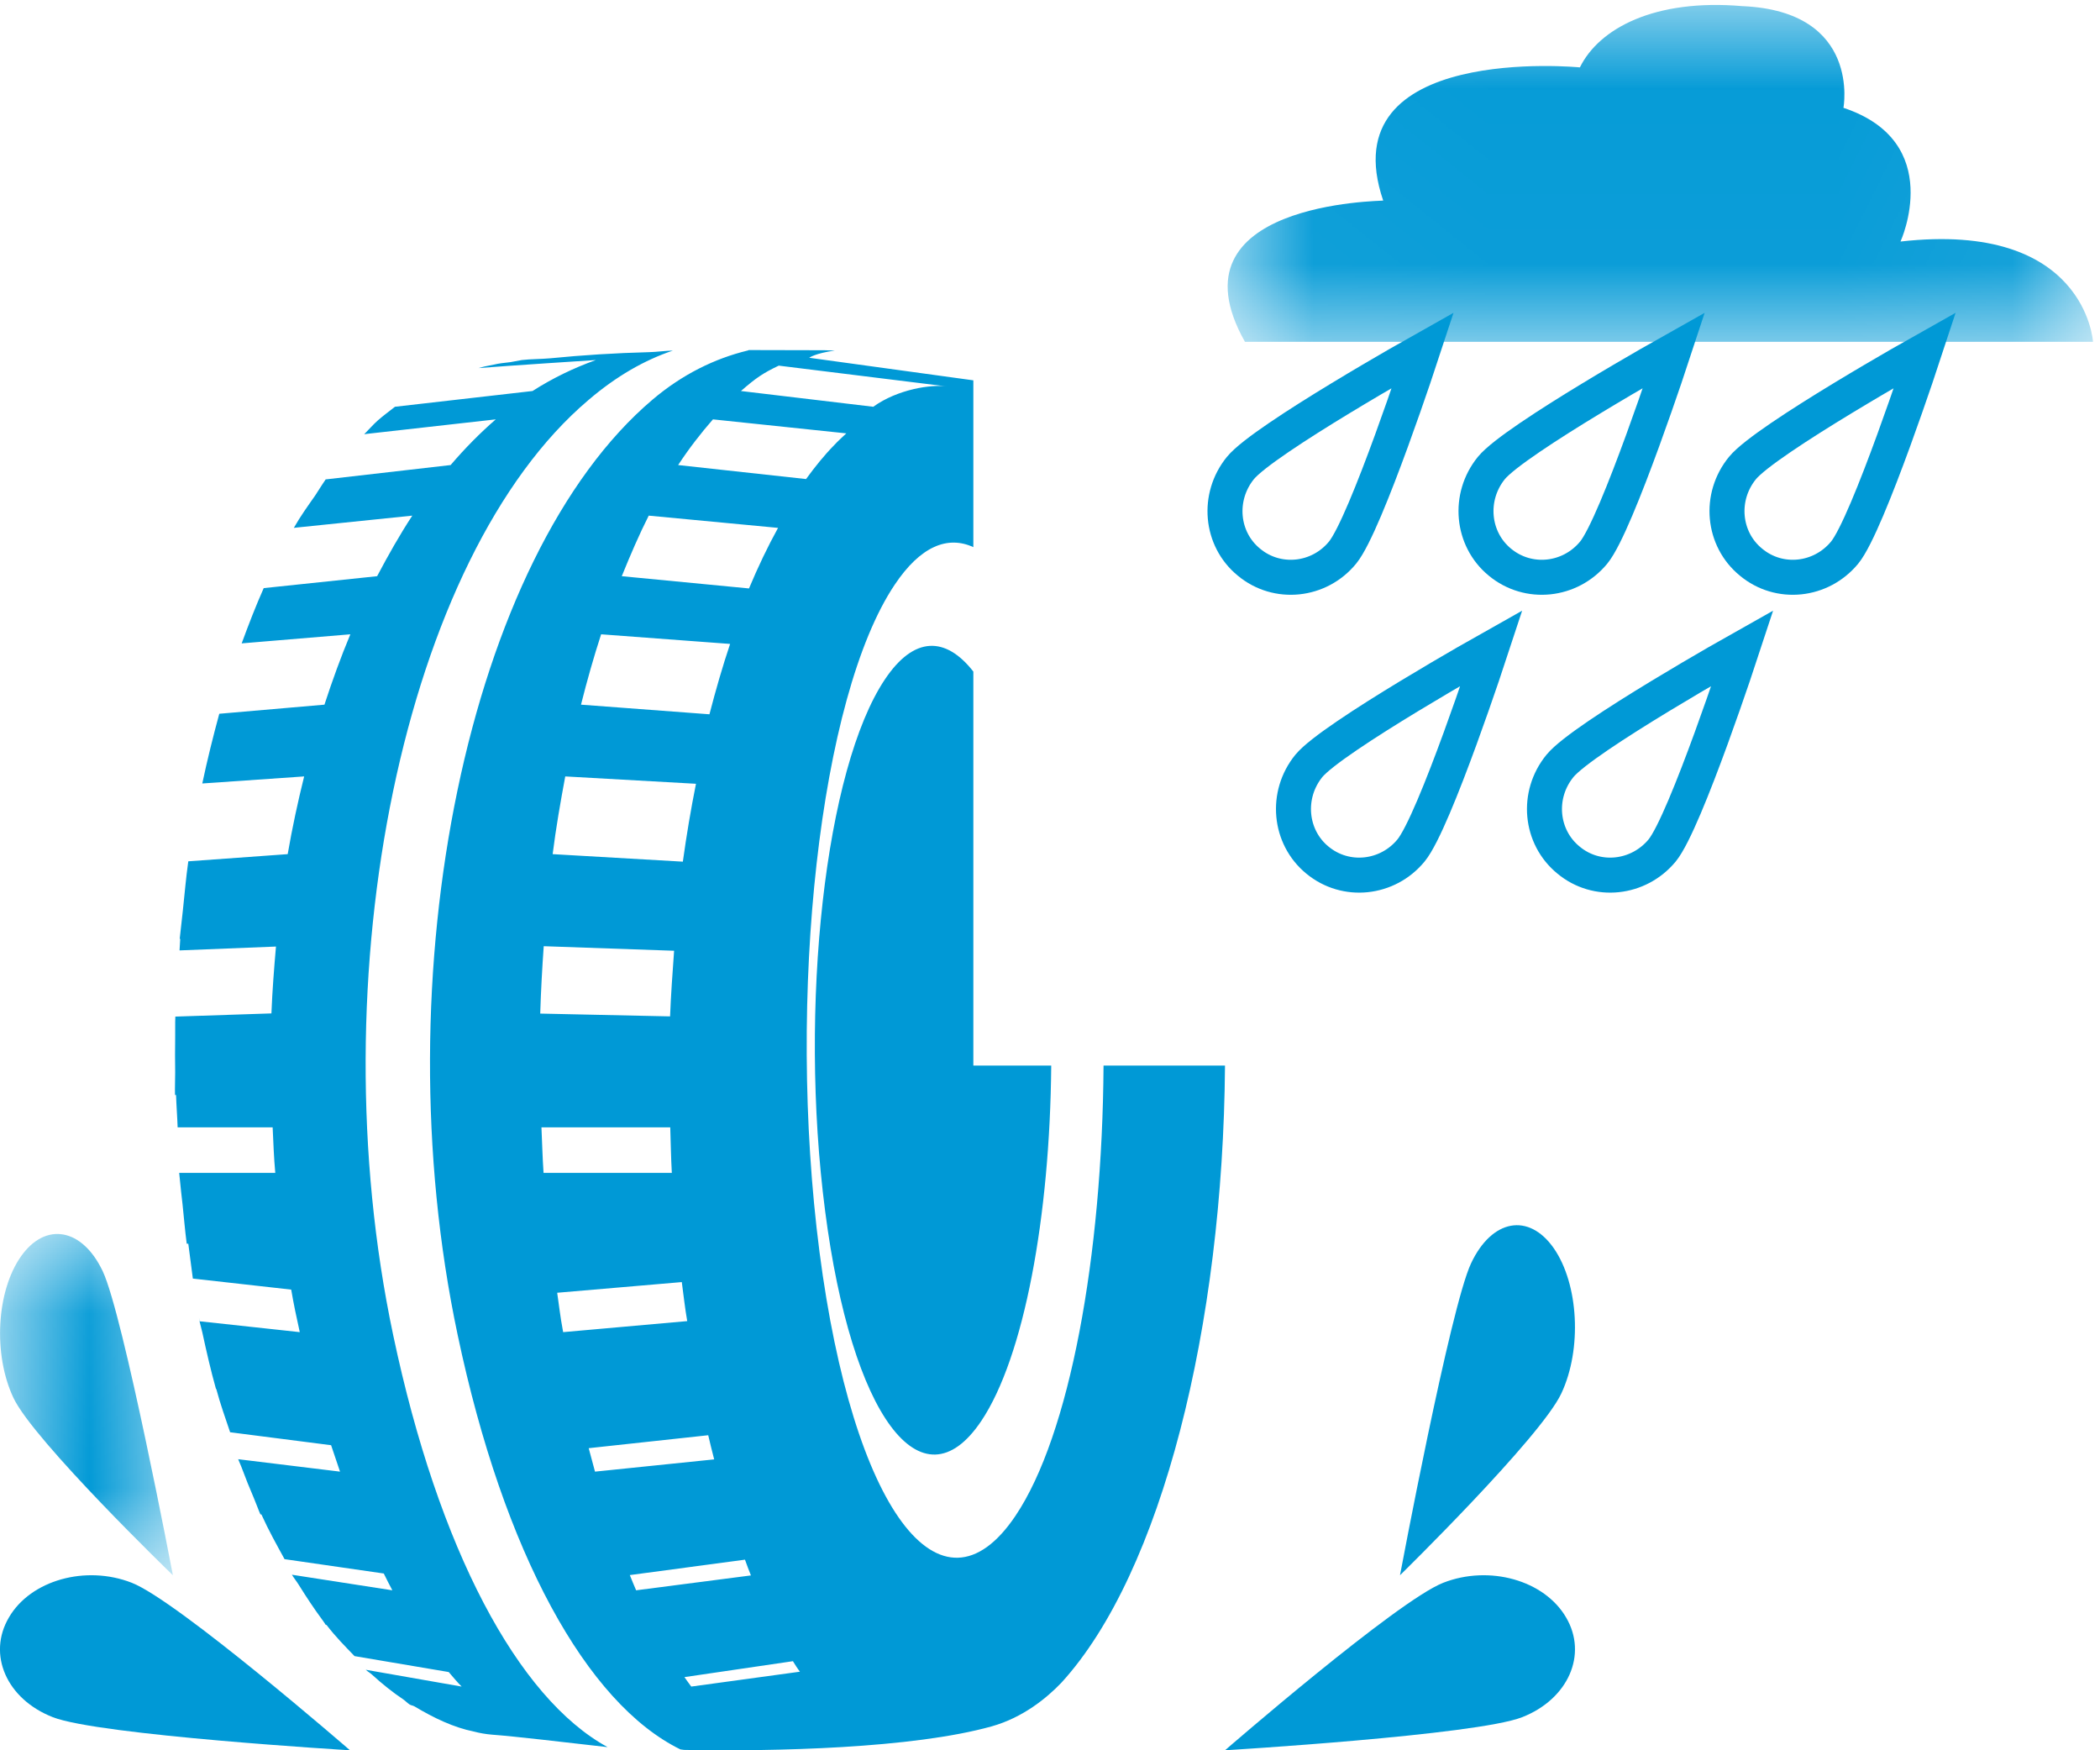
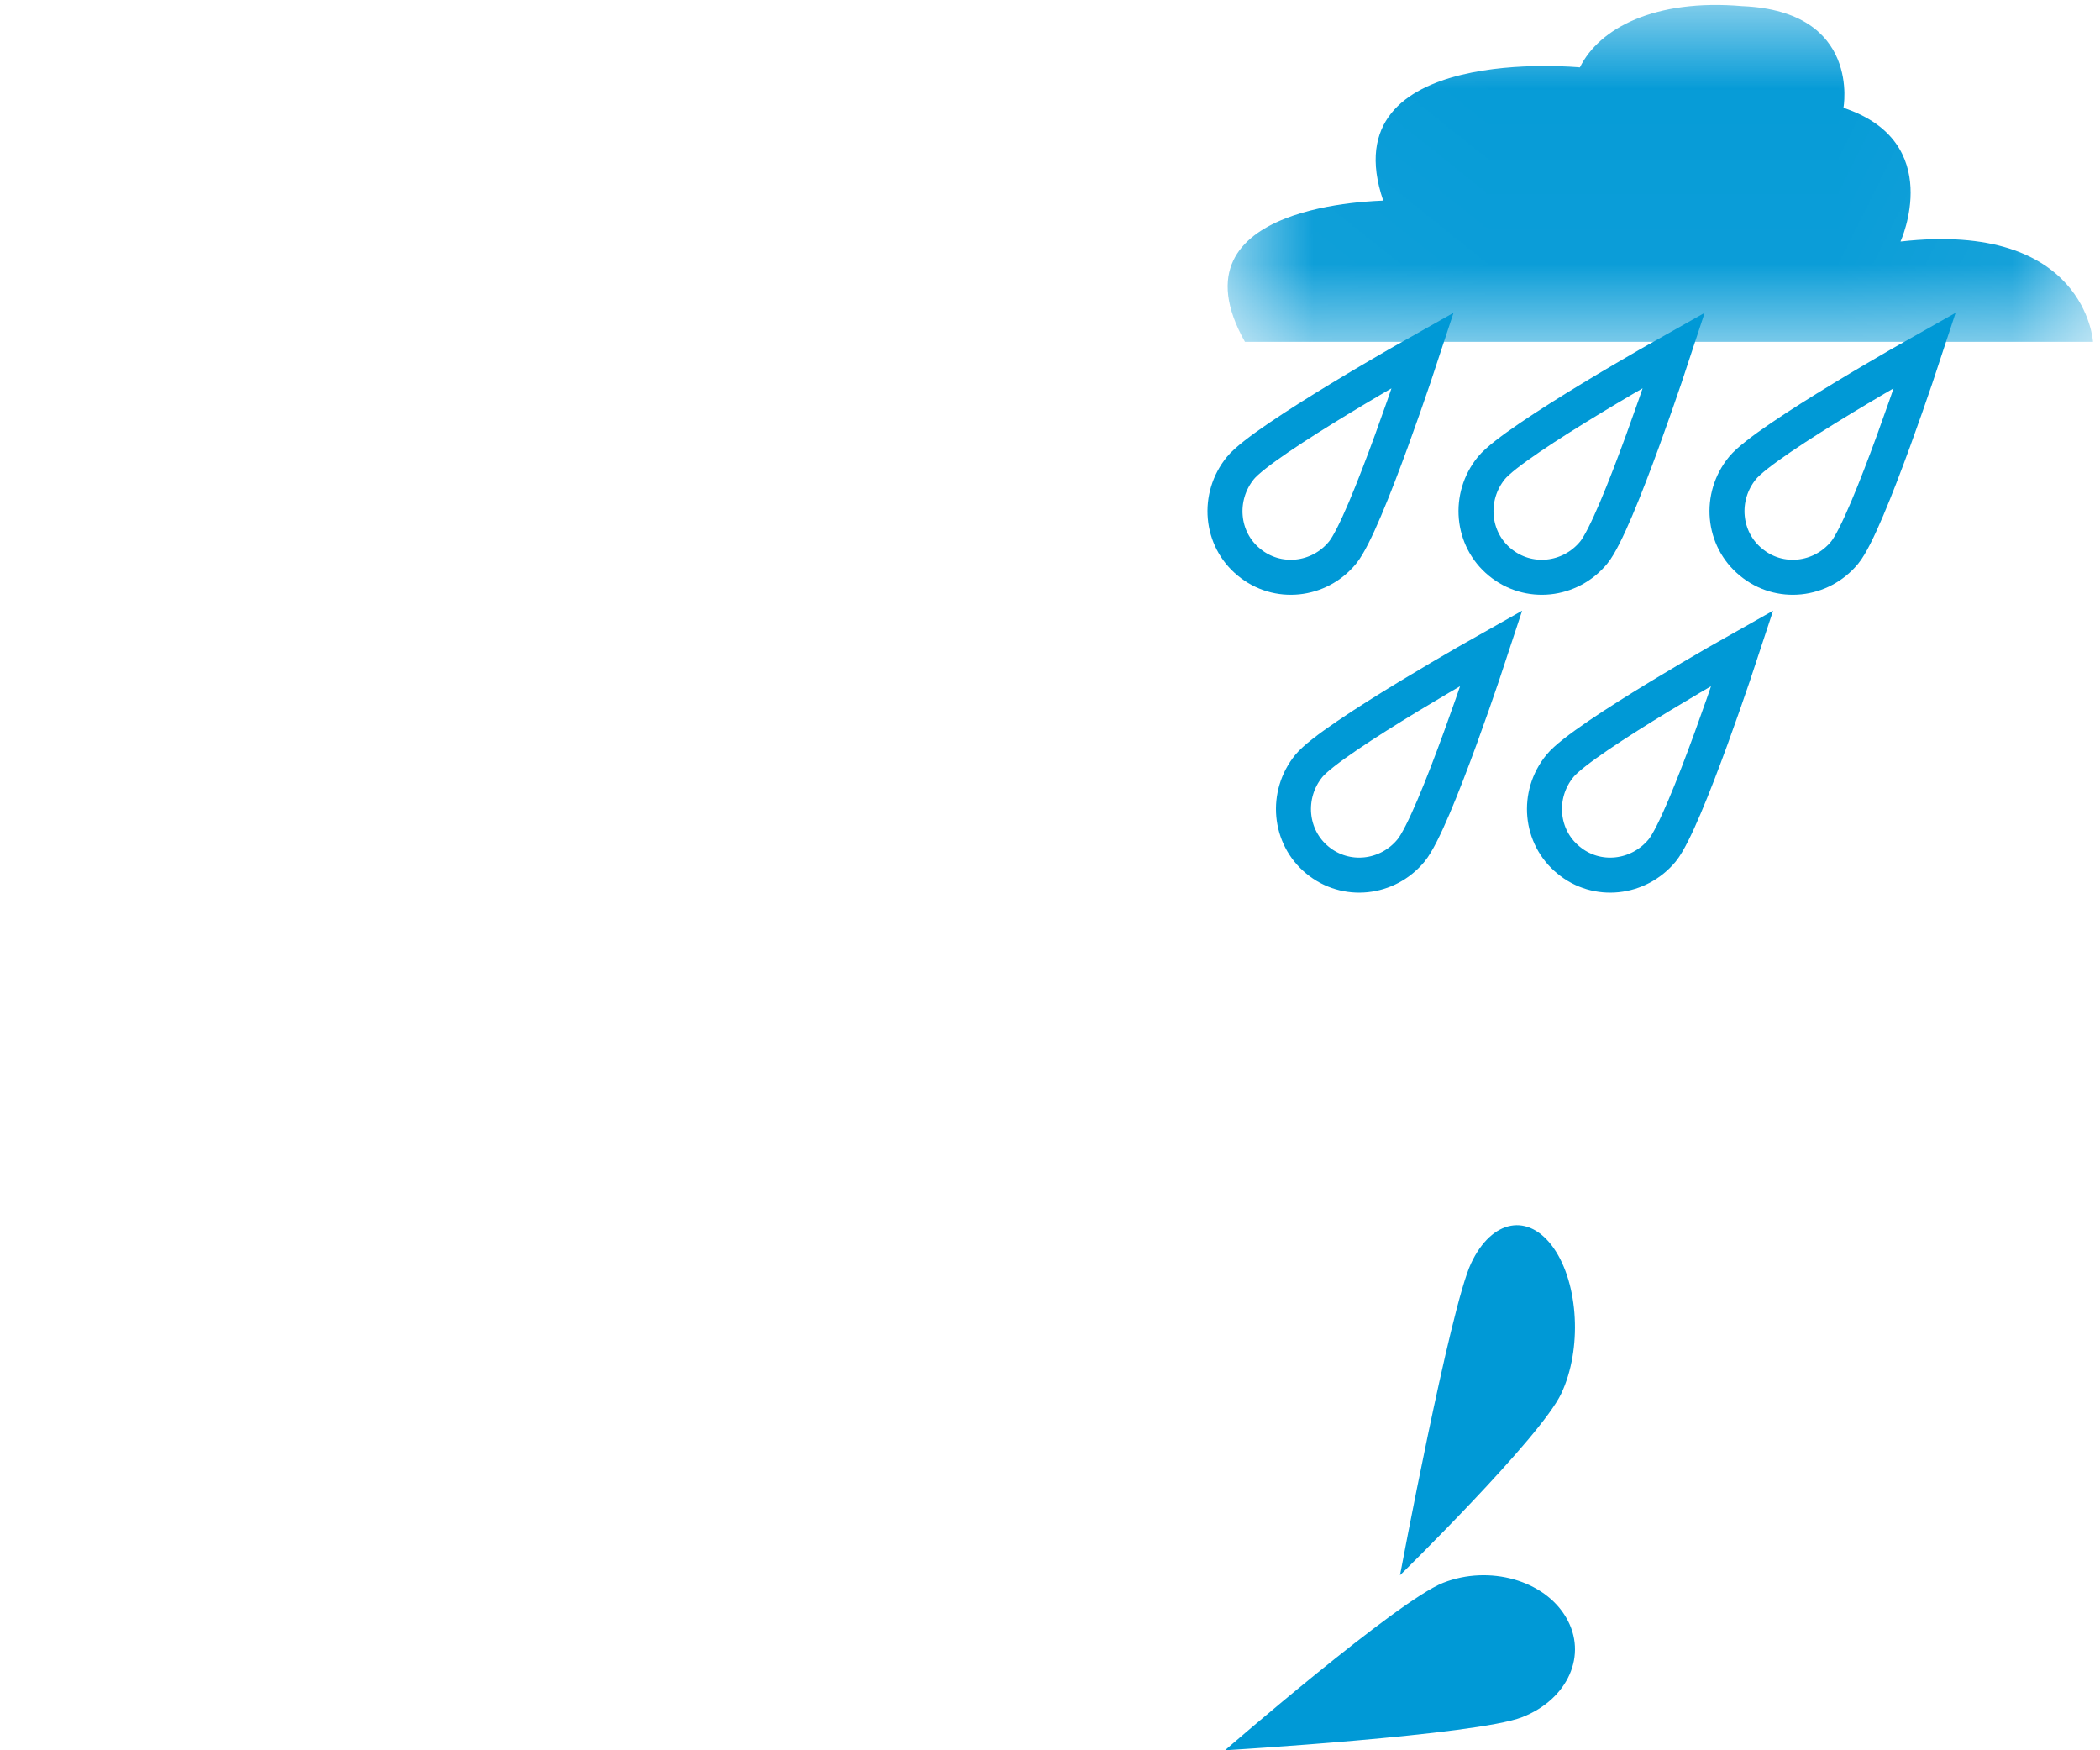
<svg xmlns="http://www.w3.org/2000/svg" xmlns:xlink="http://www.w3.org/1999/xlink" width="12px" height="10px" viewBox="0 0 12 10" version="1.1">
  <title>Group 17</title>
  <desc>Created with Sketch.</desc>
  <defs>
-     <polygon id="path-1" points="0 0.05 0.988 0.05 0.988 2 0 2" />
    <polygon id="path-3" points="0.015 0.028 4.96 0.028 4.96 1.953 0.015 1.953" />
  </defs>
  <g id="Symbols" stroke="none" stroke-width="1" fill="none" fill-rule="evenodd">
    <g id="Common-Icon-/-Tire_Tag_Rain_Icon">
      <g id="Group-17">
        <path d="M8.406,7.218 C8.525,6.965 8.736,6.927 8.879,7.132 C9.021,7.337 9.041,7.708 8.922,7.961 C8.804,8.213 8,9 8,9 C8,9 8.287,7.47 8.406,7.218" id="Fill-1" fill="#0099D6" />
        <path d="M8.247,9.043 C8.51,8.94 8.825,9.028 8.949,9.241 C9.074,9.453 8.961,9.708 8.698,9.811 C8.435,9.914 7,10 7,10 C7,10 7.984,9.146 8.247,9.043" id="Fill-3" fill="#0099D6" />
        <g id="Group-7" transform="translate(0, 7)">
          <mask id="mask-2" fill="white">
            <use xlink:href="#path-1" />
          </mask>
          <g id="Clip-6" />
          <path d="M0.587,0.263 C0.47,0.016 0.26,-0.021 0.12,0.178 C-0.021,0.378 -0.04,0.74 0.077,0.987 C0.194,1.233 0.988,2 0.988,2 C0.988,2 0.704,0.509 0.587,0.263" id="Fill-5" fill="#0099D6" mask="url(#mask-2)" />
        </g>
-         <path d="M0.753,9.043 C0.49,8.94 0.175,9.028 0.051,9.241 C-0.074,9.453 0.038,9.708 0.302,9.811 C0.565,9.914 2,10 2,10 C2,10 1.016,9.146 0.753,9.043" id="Fill-8" fill="#0099D6" />
-         <path d="M3.362,2.286 C3.522,2.149 3.684,2.057 3.845,2.003 C3.798,2.004 3.755,2.011 3.709,2.012 C3.515,2.017 3.327,2.029 3.145,2.047 C3.092,2.052 3.032,2.051 2.982,2.057 L2.917,2.069 C2.821,2.08 2.863,2.076 2.778,2.092 C2.764,2.094 2.749,2.1 2.735,2.103 C2.893,2.09 3.405,2.057 3.405,2.057 C3.279,2.102 3.157,2.161 3.043,2.234 L2.257,2.324 C2.224,2.35 2.191,2.374 2.159,2.402 C2.132,2.426 2.107,2.455 2.081,2.481 L2.095,2.479 L2.833,2.396 C2.743,2.474 2.657,2.561 2.575,2.657 L1.861,2.739 C1.852,2.751 1.845,2.764 1.837,2.775 C1.825,2.793 1.813,2.813 1.801,2.831 C1.759,2.891 1.717,2.949 1.679,3.016 L1.696,3.014 L2.356,2.946 C2.285,3.054 2.219,3.171 2.155,3.292 L1.508,3.36 L1.507,3.36 C1.462,3.461 1.421,3.567 1.381,3.676 L1.391,3.675 L2.002,3.624 C1.948,3.753 1.899,3.888 1.854,4.026 L1.253,4.078 C1.218,4.207 1.185,4.339 1.156,4.476 L1.16,4.476 L1.738,4.436 C1.702,4.581 1.67,4.729 1.644,4.88 L1.076,4.921 C1.063,5.012 1.055,5.107 1.045,5.201 C1.041,5.24 1.036,5.278 1.032,5.318 C1.031,5.333 1.028,5.348 1.027,5.364 L1.03,5.364 C1.028,5.385 1.028,5.408 1.026,5.43 L1.577,5.408 C1.566,5.534 1.556,5.662 1.551,5.79 L1.007,5.808 L1.007,5.808 L1.002,5.808 C1,5.848 1.002,5.889 1.001,5.93 C1,5.996 1,6.061 1.001,6.127 C1.001,6.171 0.999,6.213 1,6.256 L1.006,6.256 C1.008,6.318 1.013,6.38 1.015,6.441 L1.558,6.441 C1.562,6.528 1.565,6.614 1.573,6.701 L1.024,6.701 C1.025,6.714 1.027,6.728 1.028,6.741 C1.032,6.788 1.038,6.833 1.043,6.88 C1.051,6.955 1.057,7.03 1.067,7.106 L1.076,7.106 C1.085,7.173 1.093,7.239 1.102,7.305 L1.664,7.368 C1.678,7.45 1.695,7.531 1.713,7.611 L1.141,7.549 C1.141,7.548 1.14,7.546 1.14,7.544 C1.139,7.539 1.138,7.534 1.137,7.528 C1.138,7.535 1.139,7.541 1.14,7.548 C1.145,7.57 1.151,7.59 1.156,7.612 C1.18,7.723 1.205,7.832 1.234,7.935 L1.236,7.936 C1.259,8.023 1.288,8.102 1.315,8.183 L1.892,8.257 C1.909,8.307 1.926,8.359 1.943,8.408 L1.361,8.337 C1.367,8.352 1.373,8.365 1.379,8.38 C1.402,8.442 1.426,8.502 1.451,8.56 C1.464,8.59 1.475,8.623 1.488,8.652 L1.494,8.653 C1.535,8.744 1.581,8.826 1.626,8.908 L2.193,8.99 C2.209,9.022 2.225,9.055 2.242,9.086 L1.668,8.997 C1.681,9.018 1.695,9.035 1.708,9.056 C1.751,9.125 1.794,9.19 1.839,9.251 C1.847,9.261 1.854,9.273 1.861,9.283 L1.866,9.284 C1.917,9.351 1.972,9.406 2.026,9.462 L2.564,9.553 C2.589,9.582 2.613,9.611 2.638,9.636 L2.09,9.54 C2.102,9.551 2.114,9.557 2.126,9.568 C2.184,9.621 2.244,9.669 2.304,9.709 C2.317,9.718 2.328,9.73 2.34,9.738 C2.35,9.744 2.359,9.744 2.368,9.749 C2.48,9.816 2.593,9.87 2.708,9.893 C2.742,9.902 2.777,9.908 2.814,9.911 C2.939,9.92 3.225,9.954 3.472,9.982 C2.959,9.702 2.505,8.851 2.247,7.629 C1.811,5.57 2.31,3.178 3.362,2.286 L3.362,2.286 Z M5.607,8.119 C5.852,7.754 6,6.948 6.007,6.088 L5.562,6.088 L5.562,3.837 C5.404,3.635 5.223,3.633 5.057,3.881 C4.716,4.389 4.563,5.749 4.715,6.919 C4.866,8.089 5.266,8.627 5.607,8.119 L5.607,8.119 Z M5.412,2.208 C5.32,2.195 5.129,2.224 4.99,2.324 L4.234,2.234 C4.321,2.158 4.362,2.131 4.45,2.089 L5.412,2.208 Z M4.074,2.396 L4.836,2.476 C4.813,2.498 4.789,2.519 4.766,2.544 C4.71,2.601 4.657,2.667 4.606,2.737 L3.875,2.657 C3.938,2.561 4.005,2.475 4.074,2.396 L4.074,2.396 Z M4.446,3.016 C4.387,3.123 4.332,3.238 4.28,3.362 L3.553,3.292 C3.602,3.171 3.652,3.055 3.707,2.946 L4.446,3.016 Z M4.172,3.679 C4.129,3.807 4.09,3.942 4.054,4.081 L3.32,4.026 C3.355,3.887 3.393,3.753 3.435,3.624 L4.172,3.679 Z M3.23,4.436 L3.977,4.478 C3.948,4.623 3.923,4.771 3.902,4.923 L3.158,4.88 C3.177,4.729 3.203,4.581 3.23,4.436 L3.23,4.436 Z M3.107,5.406 L3.852,5.432 C3.843,5.557 3.834,5.681 3.829,5.807 L3.087,5.791 C3.091,5.661 3.098,5.533 3.107,5.406 L3.107,5.406 Z M3.094,6.441 L3.83,6.441 C3.833,6.528 3.834,6.614 3.839,6.701 L3.106,6.701 C3.1,6.614 3.098,6.528 3.094,6.441 L3.094,6.441 Z M3.184,7.386 L3.896,7.325 C3.906,7.399 3.914,7.474 3.927,7.548 L3.218,7.611 C3.217,7.605 3.216,7.6 3.215,7.594 C3.202,7.526 3.194,7.455 3.184,7.386 L3.184,7.386 Z M3.364,8.274 L4.047,8.2 C4.058,8.246 4.069,8.293 4.081,8.338 L3.4,8.408 C3.388,8.365 3.376,8.319 3.364,8.274 L3.364,8.274 Z M3.599,8.999 L4.257,8.911 C4.268,8.941 4.279,8.972 4.291,9.001 L3.635,9.086 C3.622,9.057 3.611,9.028 3.599,8.999 L3.599,8.999 Z M3.911,9.582 L4.531,9.491 C4.544,9.512 4.557,9.533 4.571,9.551 L3.95,9.636 C3.937,9.619 3.924,9.6 3.911,9.582 L3.911,9.582 Z M5.562,2.173 L4.624,2.044 C4.624,2.044 4.659,2.018 4.77,2.003 L4.771,2.003 C4.75,2.003 4.732,2.001 4.711,2.001 C4.592,2.001 4.442,2 4.279,2 C4.277,2.001 4.275,2.002 4.272,2.003 L4.271,2.003 C4.083,2.049 3.899,2.139 3.729,2.283 C2.677,3.174 2.179,5.567 2.615,7.626 C2.878,8.874 3.353,9.733 3.888,9.995 C3.904,9.998 3.915,9.998 3.916,9.998 C4.427,10.007 5.214,9.99 5.668,9.863 C5.845,9.813 5.981,9.702 6.065,9.614 C6.639,8.986 6.989,7.573 7,6.088 L6.306,6.088 C6.299,7.175 6.113,8.199 5.803,8.66 C5.375,9.297 4.874,8.622 4.683,7.154 C4.493,5.685 4.685,3.977 5.113,3.34 C5.259,3.122 5.414,3.058 5.562,3.126 L5.562,2.173 Z" id="Fill-10" fill="#0099D6" />
        <path d="M10.541,3.157 C10.406,3.321 10.167,3.346 10.006,3.212 C9.844,3.08 9.822,2.839 9.957,2.674 C10.091,2.51 11,2 11,2 C11,2 10.675,2.993 10.541,3.157 Z M9.498,4.859 C9.363,5.022 9.124,5.048 8.963,4.914 C8.801,4.782 8.779,4.541 8.914,4.376 C9.047,4.213 9.957,3.702 9.957,3.702 C9.957,3.702 9.632,4.695 9.498,4.859 Z M9.107,3.157 C8.972,3.321 8.733,3.346 8.571,3.212 C8.41,3.08 8.388,2.839 8.522,2.674 C8.656,2.51 9.566,2 9.566,2 C9.566,2 9.241,2.993 9.107,3.157 Z M8.063,4.859 C7.929,5.022 7.69,5.048 7.528,4.914 C7.367,4.782 7.345,4.541 7.479,4.376 C7.613,4.213 8.523,3.702 8.523,3.702 C8.523,3.702 8.198,4.695 8.063,4.859 Z M7.672,3.157 C7.538,3.321 7.298,3.346 7.137,3.212 C6.975,3.08 6.954,2.839 7.088,2.674 C7.222,2.51 8.131,2 8.131,2 C8.131,2 7.806,2.993 7.672,3.157 Z" id="Stroke-12" stroke="#0099D6" stroke-width="0.2" />
        <g id="Group-16" transform="translate(7, 0)">
          <mask id="mask-4" fill="white">
            <use xlink:href="#path-3" />
          </mask>
          <g id="Clip-15" />
          <path d="M4.96,1.953 C4.96,1.953 4.919,1.26 3.86,1.38 C3.86,1.38 4.121,0.811 3.534,0.616 C3.533,0.621 3.64,0.064 2.956,0.035 C2.455,-0.008 2.138,0.162 2.028,0.385 C2.028,0.385 0.597,0.245 0.904,1.146 C0.902,1.149 -0.337,1.153 0.114,1.953 L4.96,1.953 Z" id="Fill-14" fill="#0099D6" mask="url(#mask-4)" />
        </g>
      </g>
    </g>
  </g>
</svg>